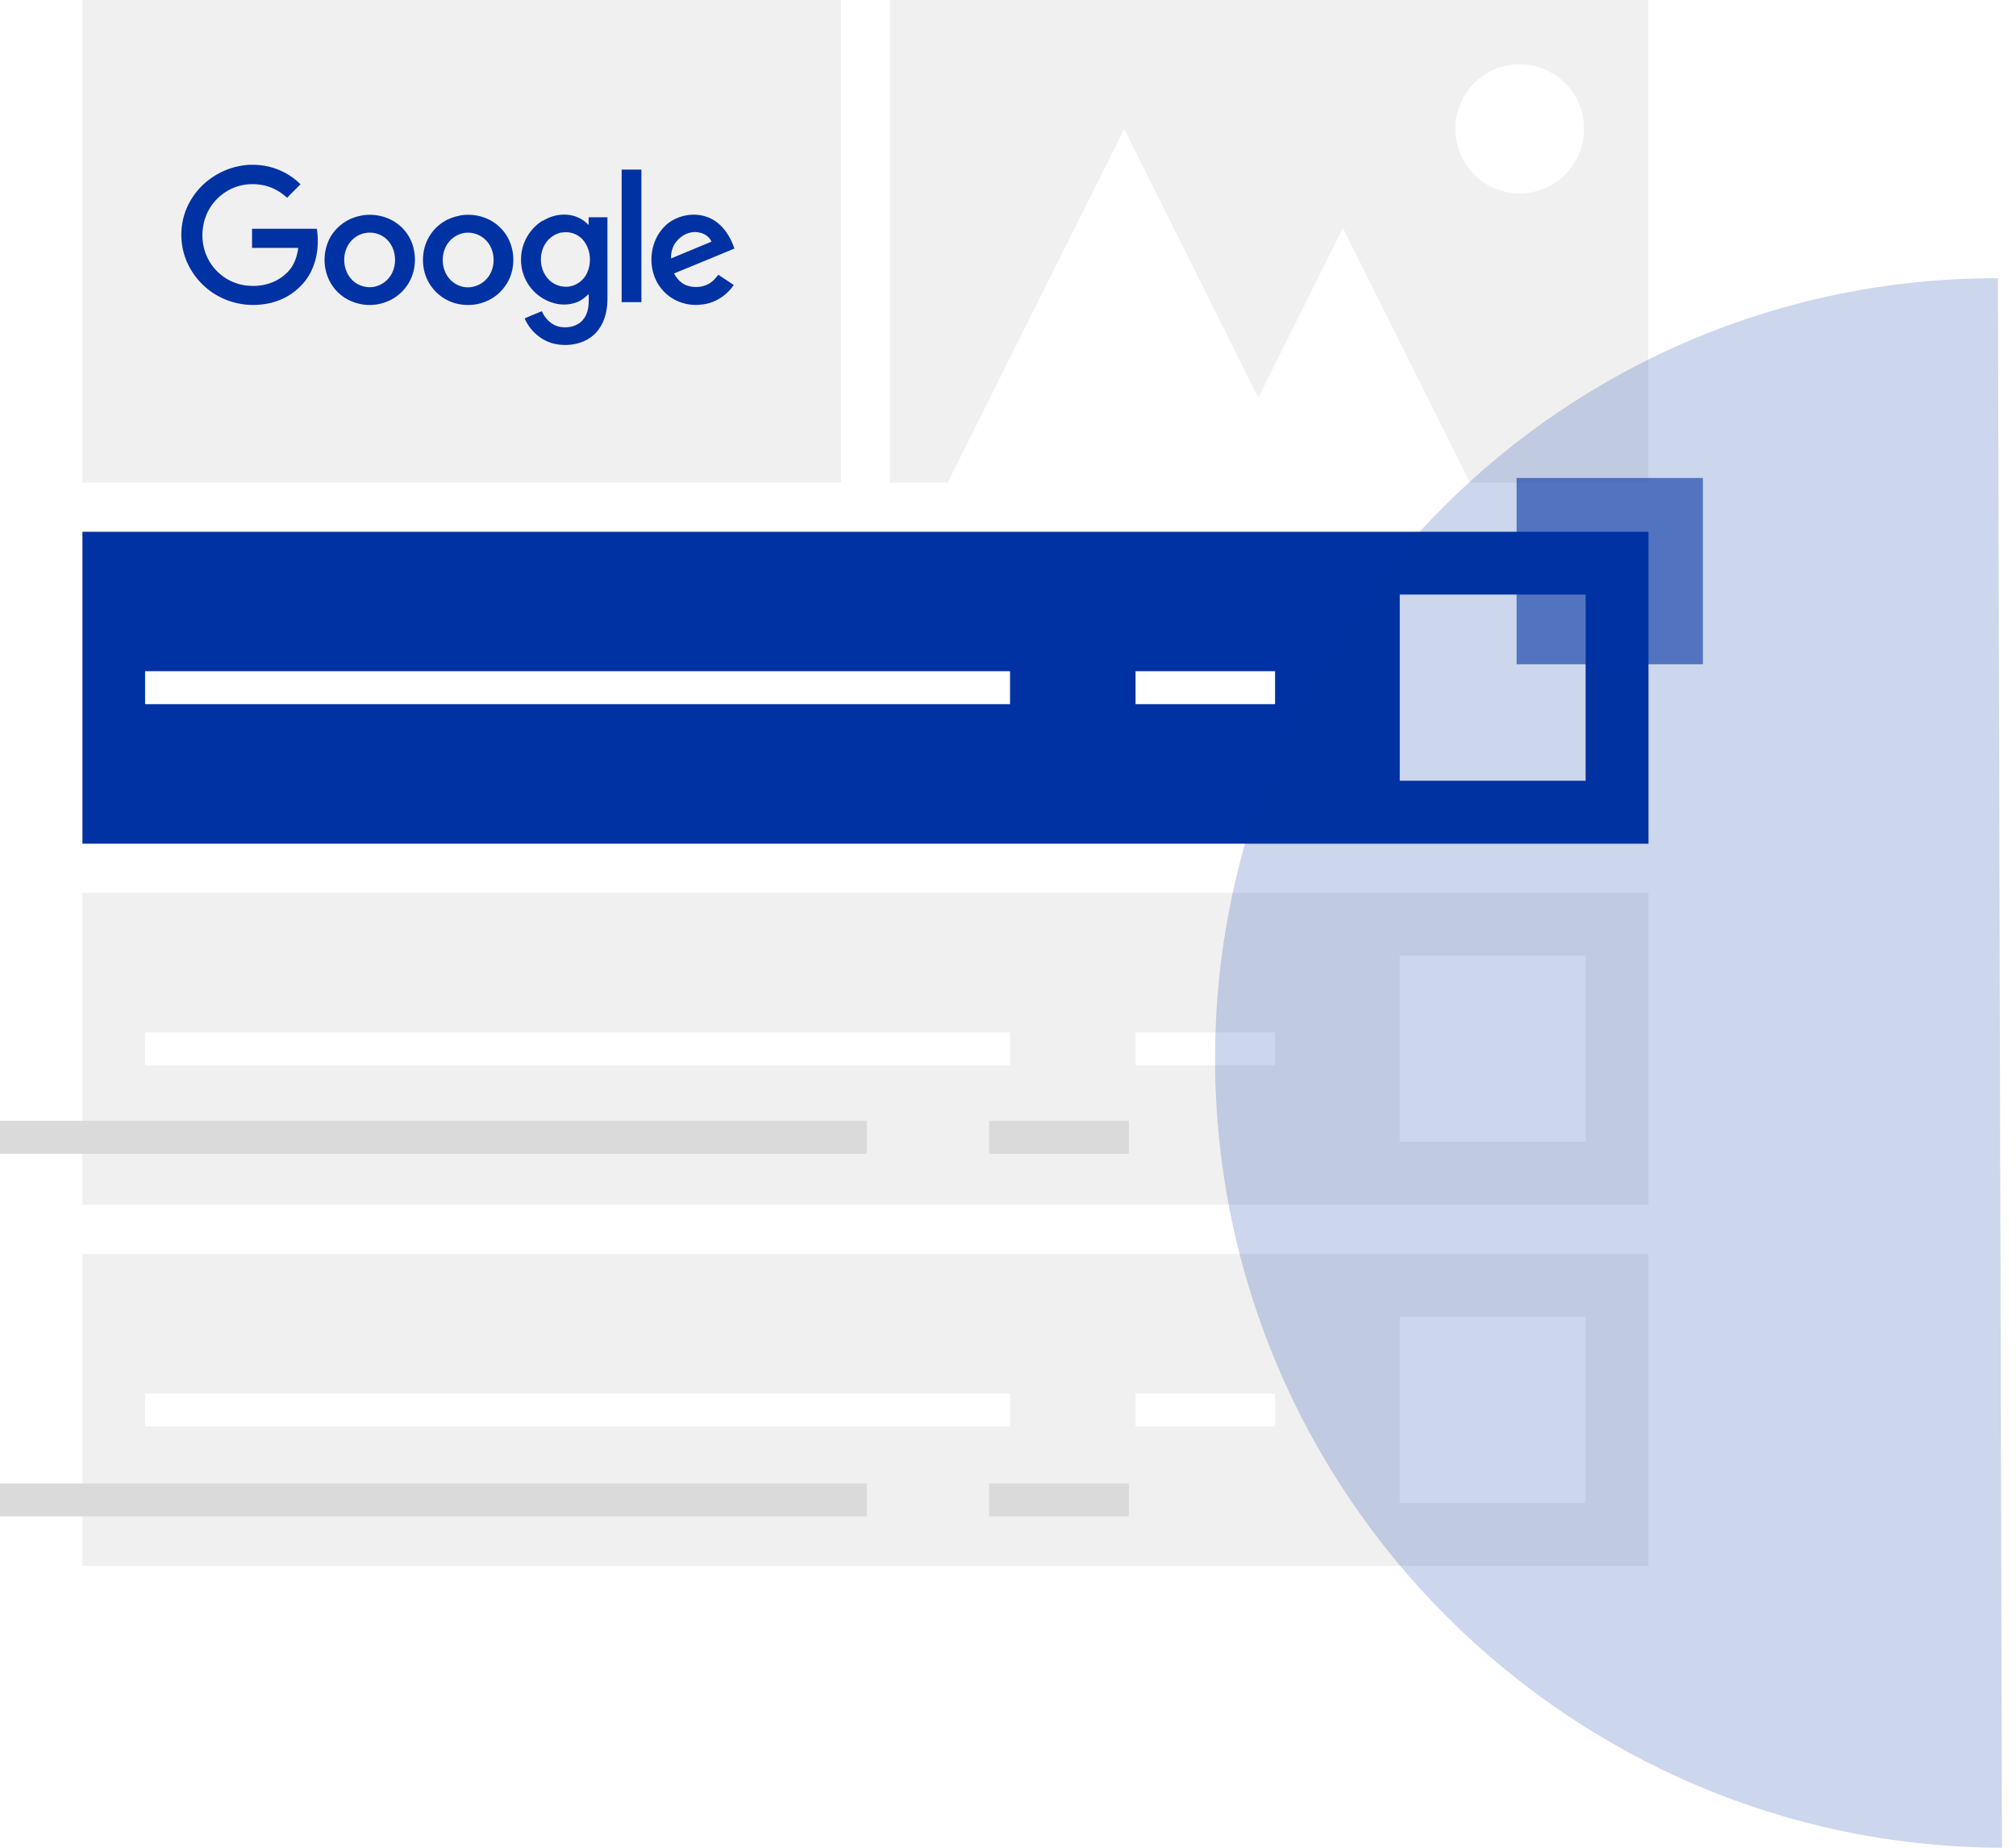
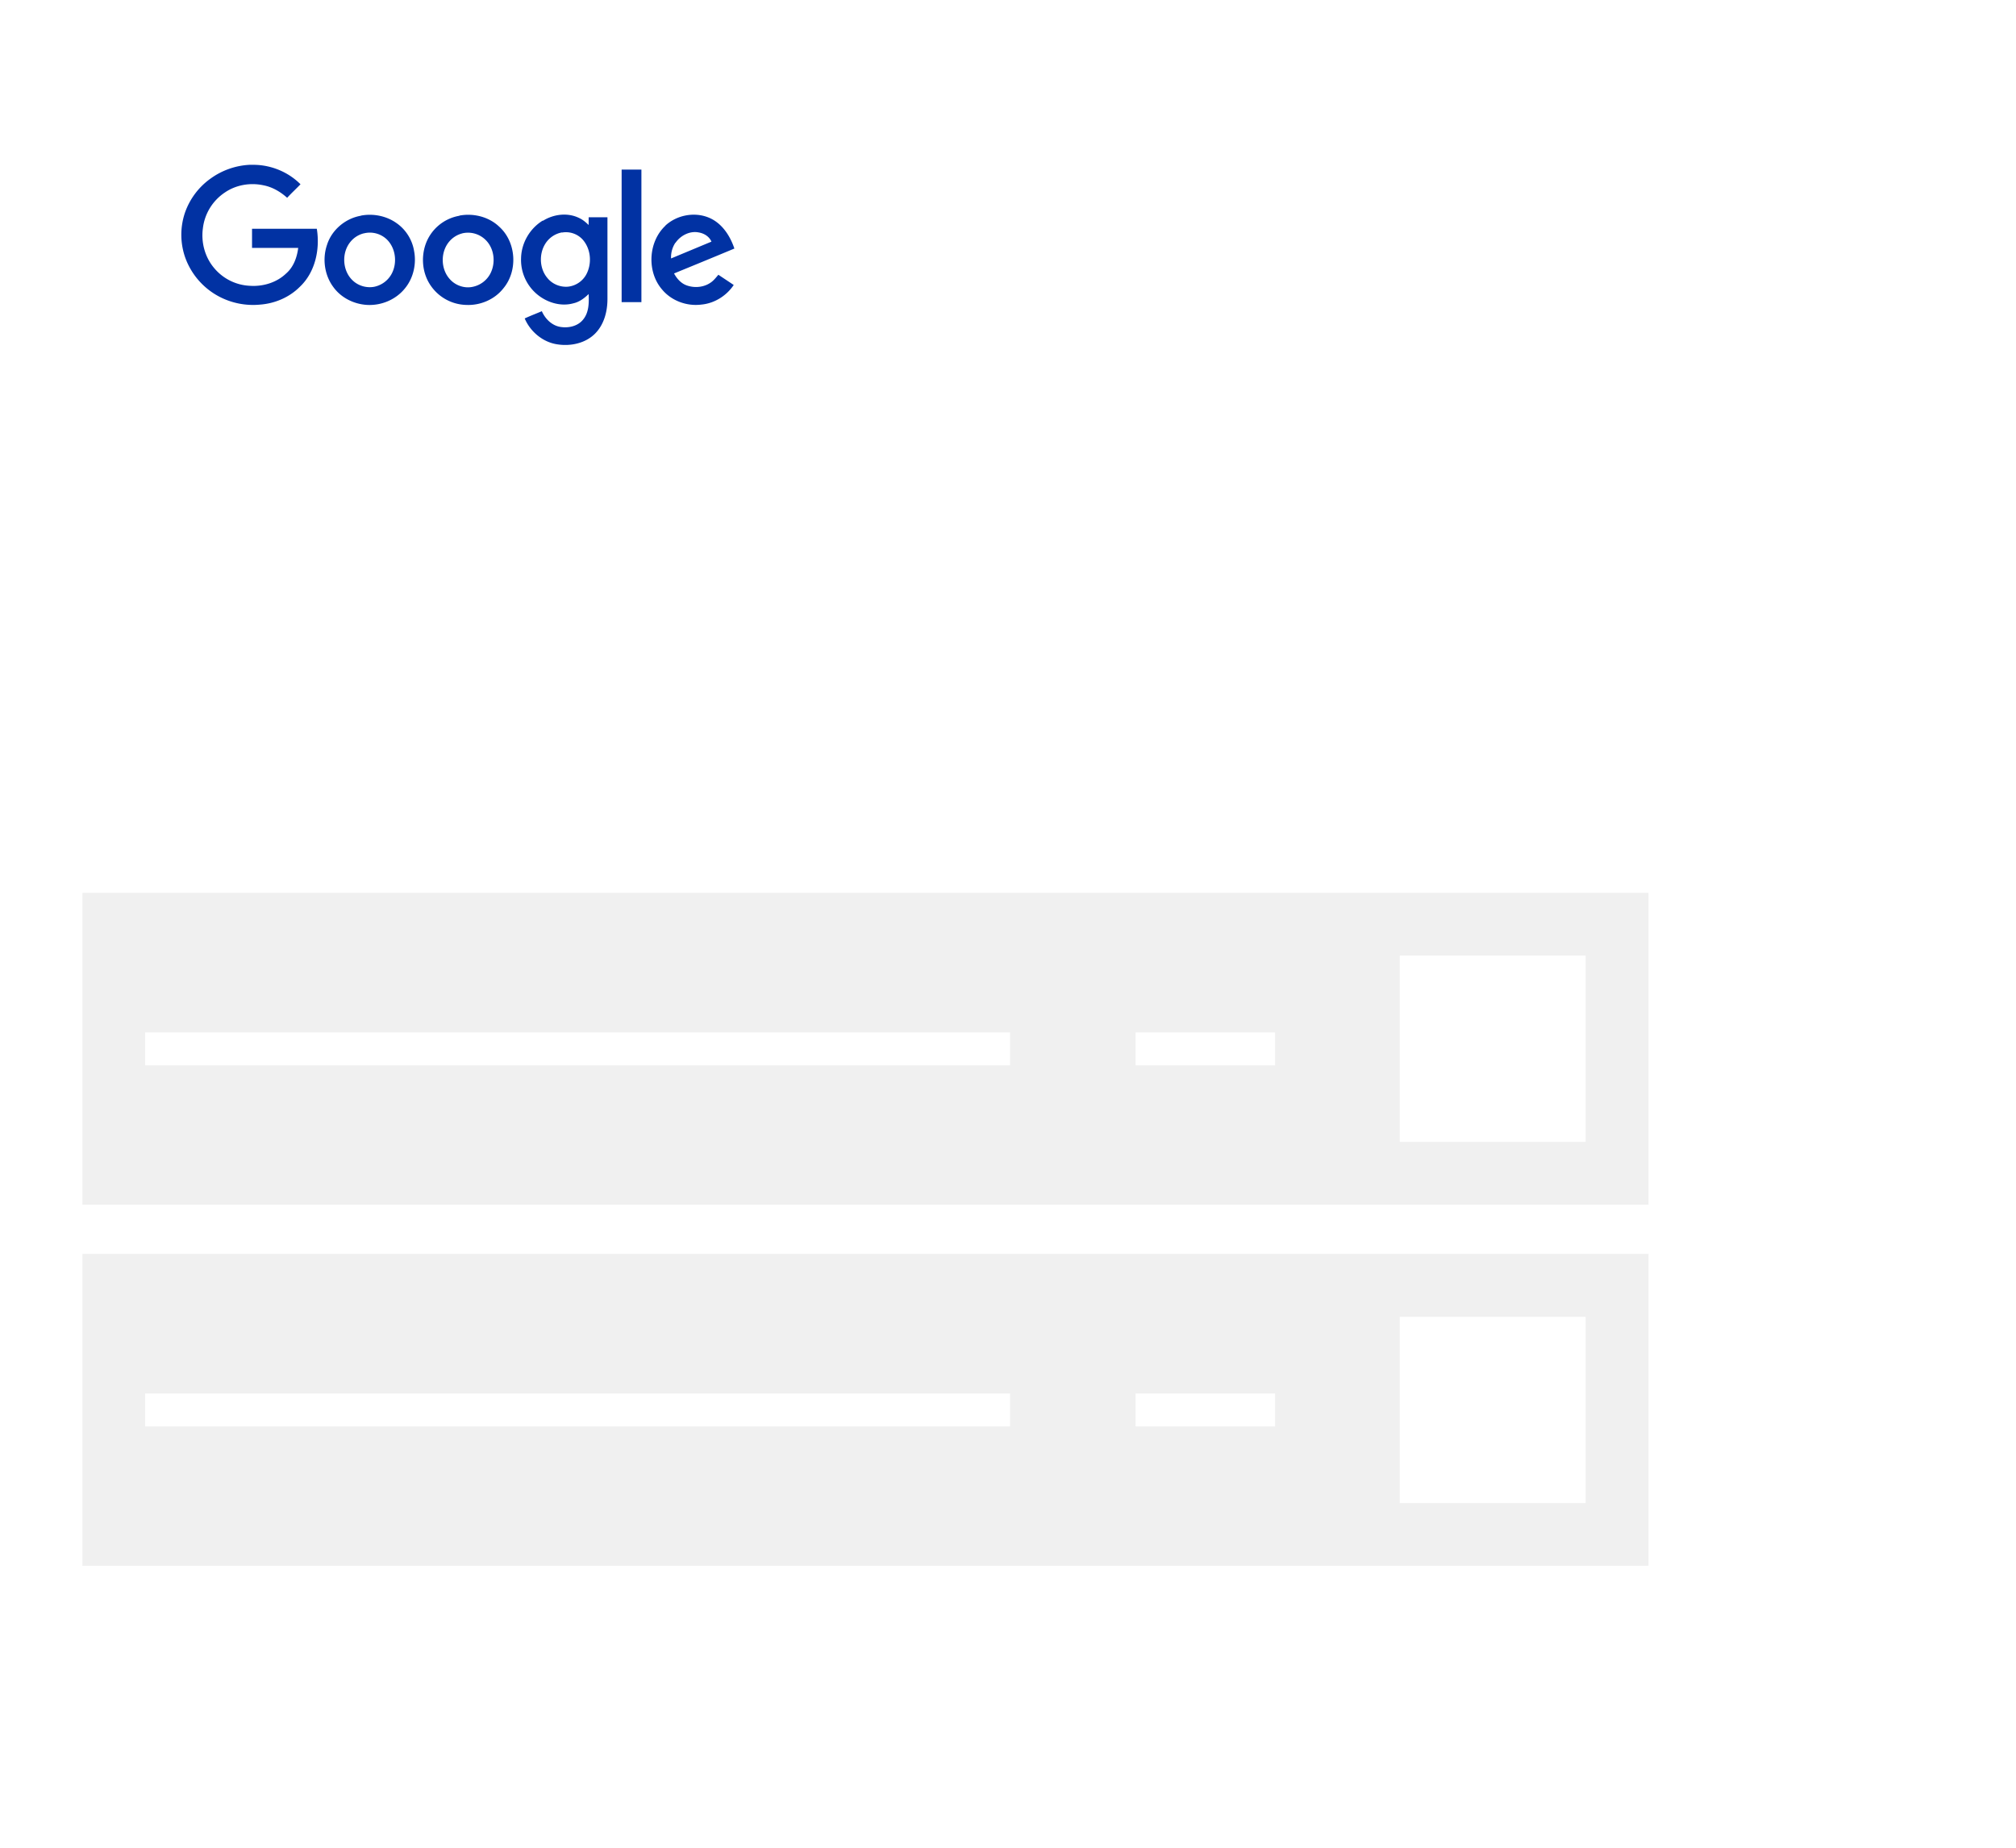
<svg xmlns="http://www.w3.org/2000/svg" fill="#0132a3" viewBox="0 0 120 110" width="120" height="110">
  <path fill="#dadada" fill-rule="evenodd" d="M4.906 74.647h93.218v18.57H4.906v-18.57Zm3.731 8.31h51.485v1.961H8.637v-1.962Zm67.26 0h-8.304v1.961h8.304v-1.962Zm7.422-4.563h11.065V89.48H83.319V78.394ZM4.906 53.153h93.218v18.57H4.906v-18.57Zm3.731 8.309h51.485v1.962H8.637v-1.962Zm67.26 0h-8.304v1.962h8.304v-1.962Zm7.422-4.572h11.065v11.086H83.319V56.89Z" clip-rule="evenodd" opacity=".4" />
-   <path fill-rule="evenodd" d="M4.906 31.658h93.218v18.57H4.906v-18.57Zm3.731 8.3h51.485v1.962H8.637v-1.962Zm67.26 0h-8.304v1.962h8.304v-1.962Zm7.422-4.562h11.065V46.48H83.319V35.396Z" clip-rule="evenodd" />
-   <path fill="#dadada" d="M52.974 0v28.725h3.437L66.918 7.68l7.98 15.991 5.033-10.095 7.56 15.148h10.623V0h-45.15.01Zm37.483 11.517a3.834 3.834 0 0 1-3.828-3.845 3.834 3.834 0 0 1 3.828-3.846 3.834 3.834 0 0 1 3.829 3.846 3.834 3.834 0 0 1-3.829 3.845ZM50.056 0H4.906v28.725h45.15V0Z" opacity=".4" />
-   <path d="M119.165 110c-25.785-.067-46.753-21.035-46.84-46.84-.066-25.784 20.794-46.645 46.598-46.597" opacity=".2" />
  <path d="M14.855 9.812h.294c1.02.02 2.012.432 2.738 1.158-.265.275-.54.53-.795.805-.402-.363-.893-.648-1.423-.746-.785-.167-1.629-.02-2.286.432a2.977 2.977 0 0 0-1.305 2.12c-.118.843.118 1.726.667 2.374a2.94 2.94 0 0 0 2.15 1.06c.774.049 1.579-.197 2.138-.736.442-.383.648-.962.717-1.521h-2.748V13.62h3.856c.197 1.216-.088 2.59-1.02 3.463-.618.619-1.472.982-2.345 1.05a4.344 4.344 0 0 1-2.473-.49 4.254 4.254 0 0 1-1.972-2.247 4.093 4.093 0 0 1-.03-2.758 4.188 4.188 0 0 1 1.521-2.011 4.342 4.342 0 0 1 2.306-.815h.01ZM37.002 10.097h1.177v7.89h-1.177v-7.89ZM21.488 12.835c.726-.138 1.521.02 2.12.451.55.383.932.991 1.04 1.658.147.766-.04 1.61-.54 2.218-.54.677-1.413 1.04-2.267.99-.785-.048-1.55-.43-2.011-1.079-.52-.706-.648-1.677-.363-2.502.284-.893 1.099-1.57 2.011-1.727m.167 1.05a1.486 1.486 0 0 0-.775.49c-.54.639-.5 1.689.088 2.277.334.344.844.5 1.315.412a1.528 1.528 0 0 0 1.03-.755c.363-.657.256-1.56-.294-2.08a1.462 1.462 0 0 0-1.354-.344h-.01ZM27.346 12.835c.834-.157 1.747.068 2.365.657 1.02.913 1.128 2.62.255 3.67-.52.667-1.374 1.03-2.218.991a2.641 2.641 0 0 1-2.06-1.08c-.54-.725-.648-1.716-.344-2.56a2.6 2.6 0 0 1 2.002-1.668m.167 1.05a1.487 1.487 0 0 0-.776.49c-.53.628-.51 1.658.06 2.257.333.363.863.54 1.344.432a1.529 1.529 0 0 0 1.03-.756c.363-.667.255-1.57-.314-2.08a1.489 1.489 0 0 0-1.354-.343h.01ZM32.311 13.149c.638-.403 1.482-.51 2.169-.167.216.098.392.255.559.412v-.461h1.119V17.8c0 .736-.197 1.51-.727 2.05-.578.59-1.471.776-2.266.648-.854-.127-1.6-.755-1.933-1.54.333-.157.677-.285 1.02-.432.197.451.589.844 1.08.932.49.088 1.06-.03 1.383-.441.344-.422.344-.992.324-1.512-.255.246-.55.471-.903.55-.765.216-1.609-.05-2.208-.57a2.673 2.673 0 0 1-.912-2.119c.02-.902.52-1.766 1.295-2.237m1.138.707a1.494 1.494 0 0 0-.863.5c-.52.618-.52 1.61 0 2.218.294.363.775.559 1.246.51a1.415 1.415 0 0 0 1.05-.697c.363-.648.304-1.52-.186-2.09a1.348 1.348 0 0 0-1.247-.432v-.01ZM39.602 13.433c.667-.618 1.688-.824 2.531-.5.805.304 1.315 1.07 1.58 1.864-1.197.5-2.394.991-3.591 1.482.167.314.422.598.765.716.481.167 1.05.108 1.462-.206.157-.118.285-.285.412-.432.305.206.609.403.913.609-.432.647-1.158 1.099-1.933 1.167-.864.108-1.776-.225-2.335-.902-.913-1.06-.825-2.836.206-3.798m.588 1.02a1.559 1.559 0 0 0-.255.933c.805-.334 1.6-.667 2.404-1.001-.137-.314-.451-.5-.775-.55-.52-.098-1.07.187-1.364.619h-.01Z" />
-   <path d="M101.362 28.456H90.274v11.088h11.088V28.456Z" opacity=".6" />
-   <path fill="#dadada" d="M51.594 88.312H0v1.962h51.594v-1.962ZM51.594 66.724H0v1.963h51.594v-1.963ZM67.195 88.312h-8.32v1.962h8.32v-1.962ZM67.195 66.724h-8.32v1.963h8.32v-1.963Z" />
</svg>